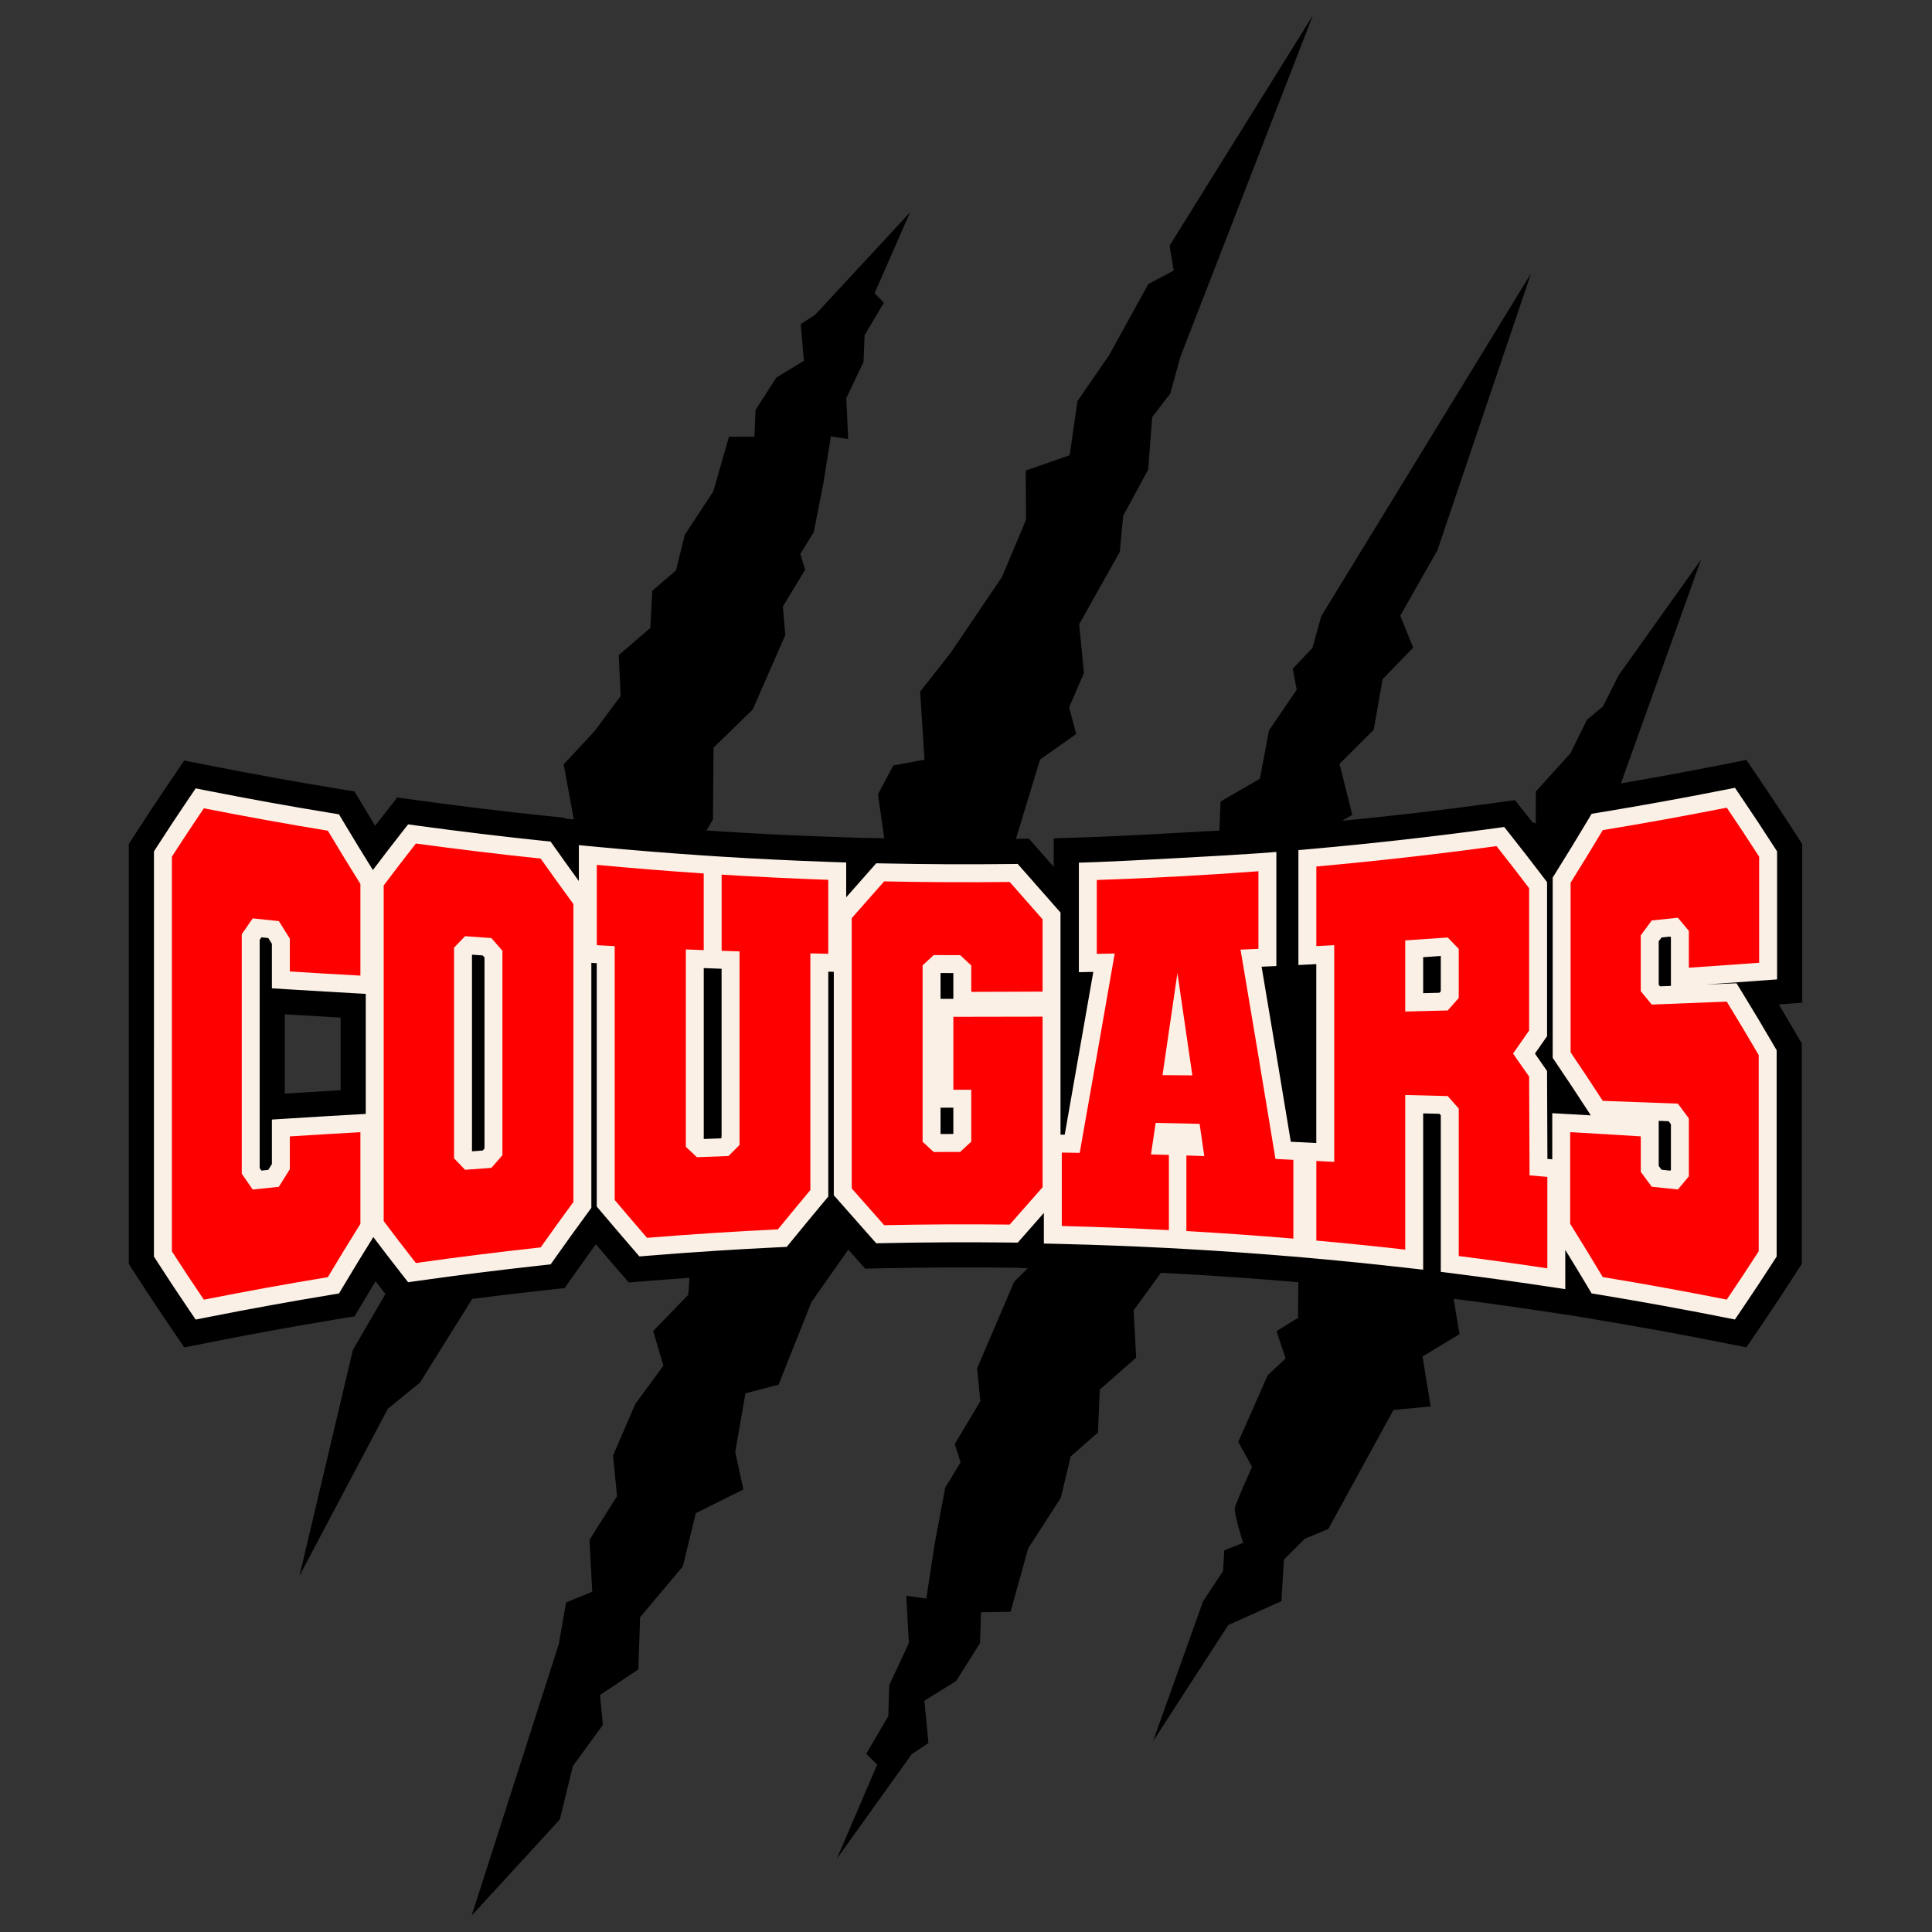
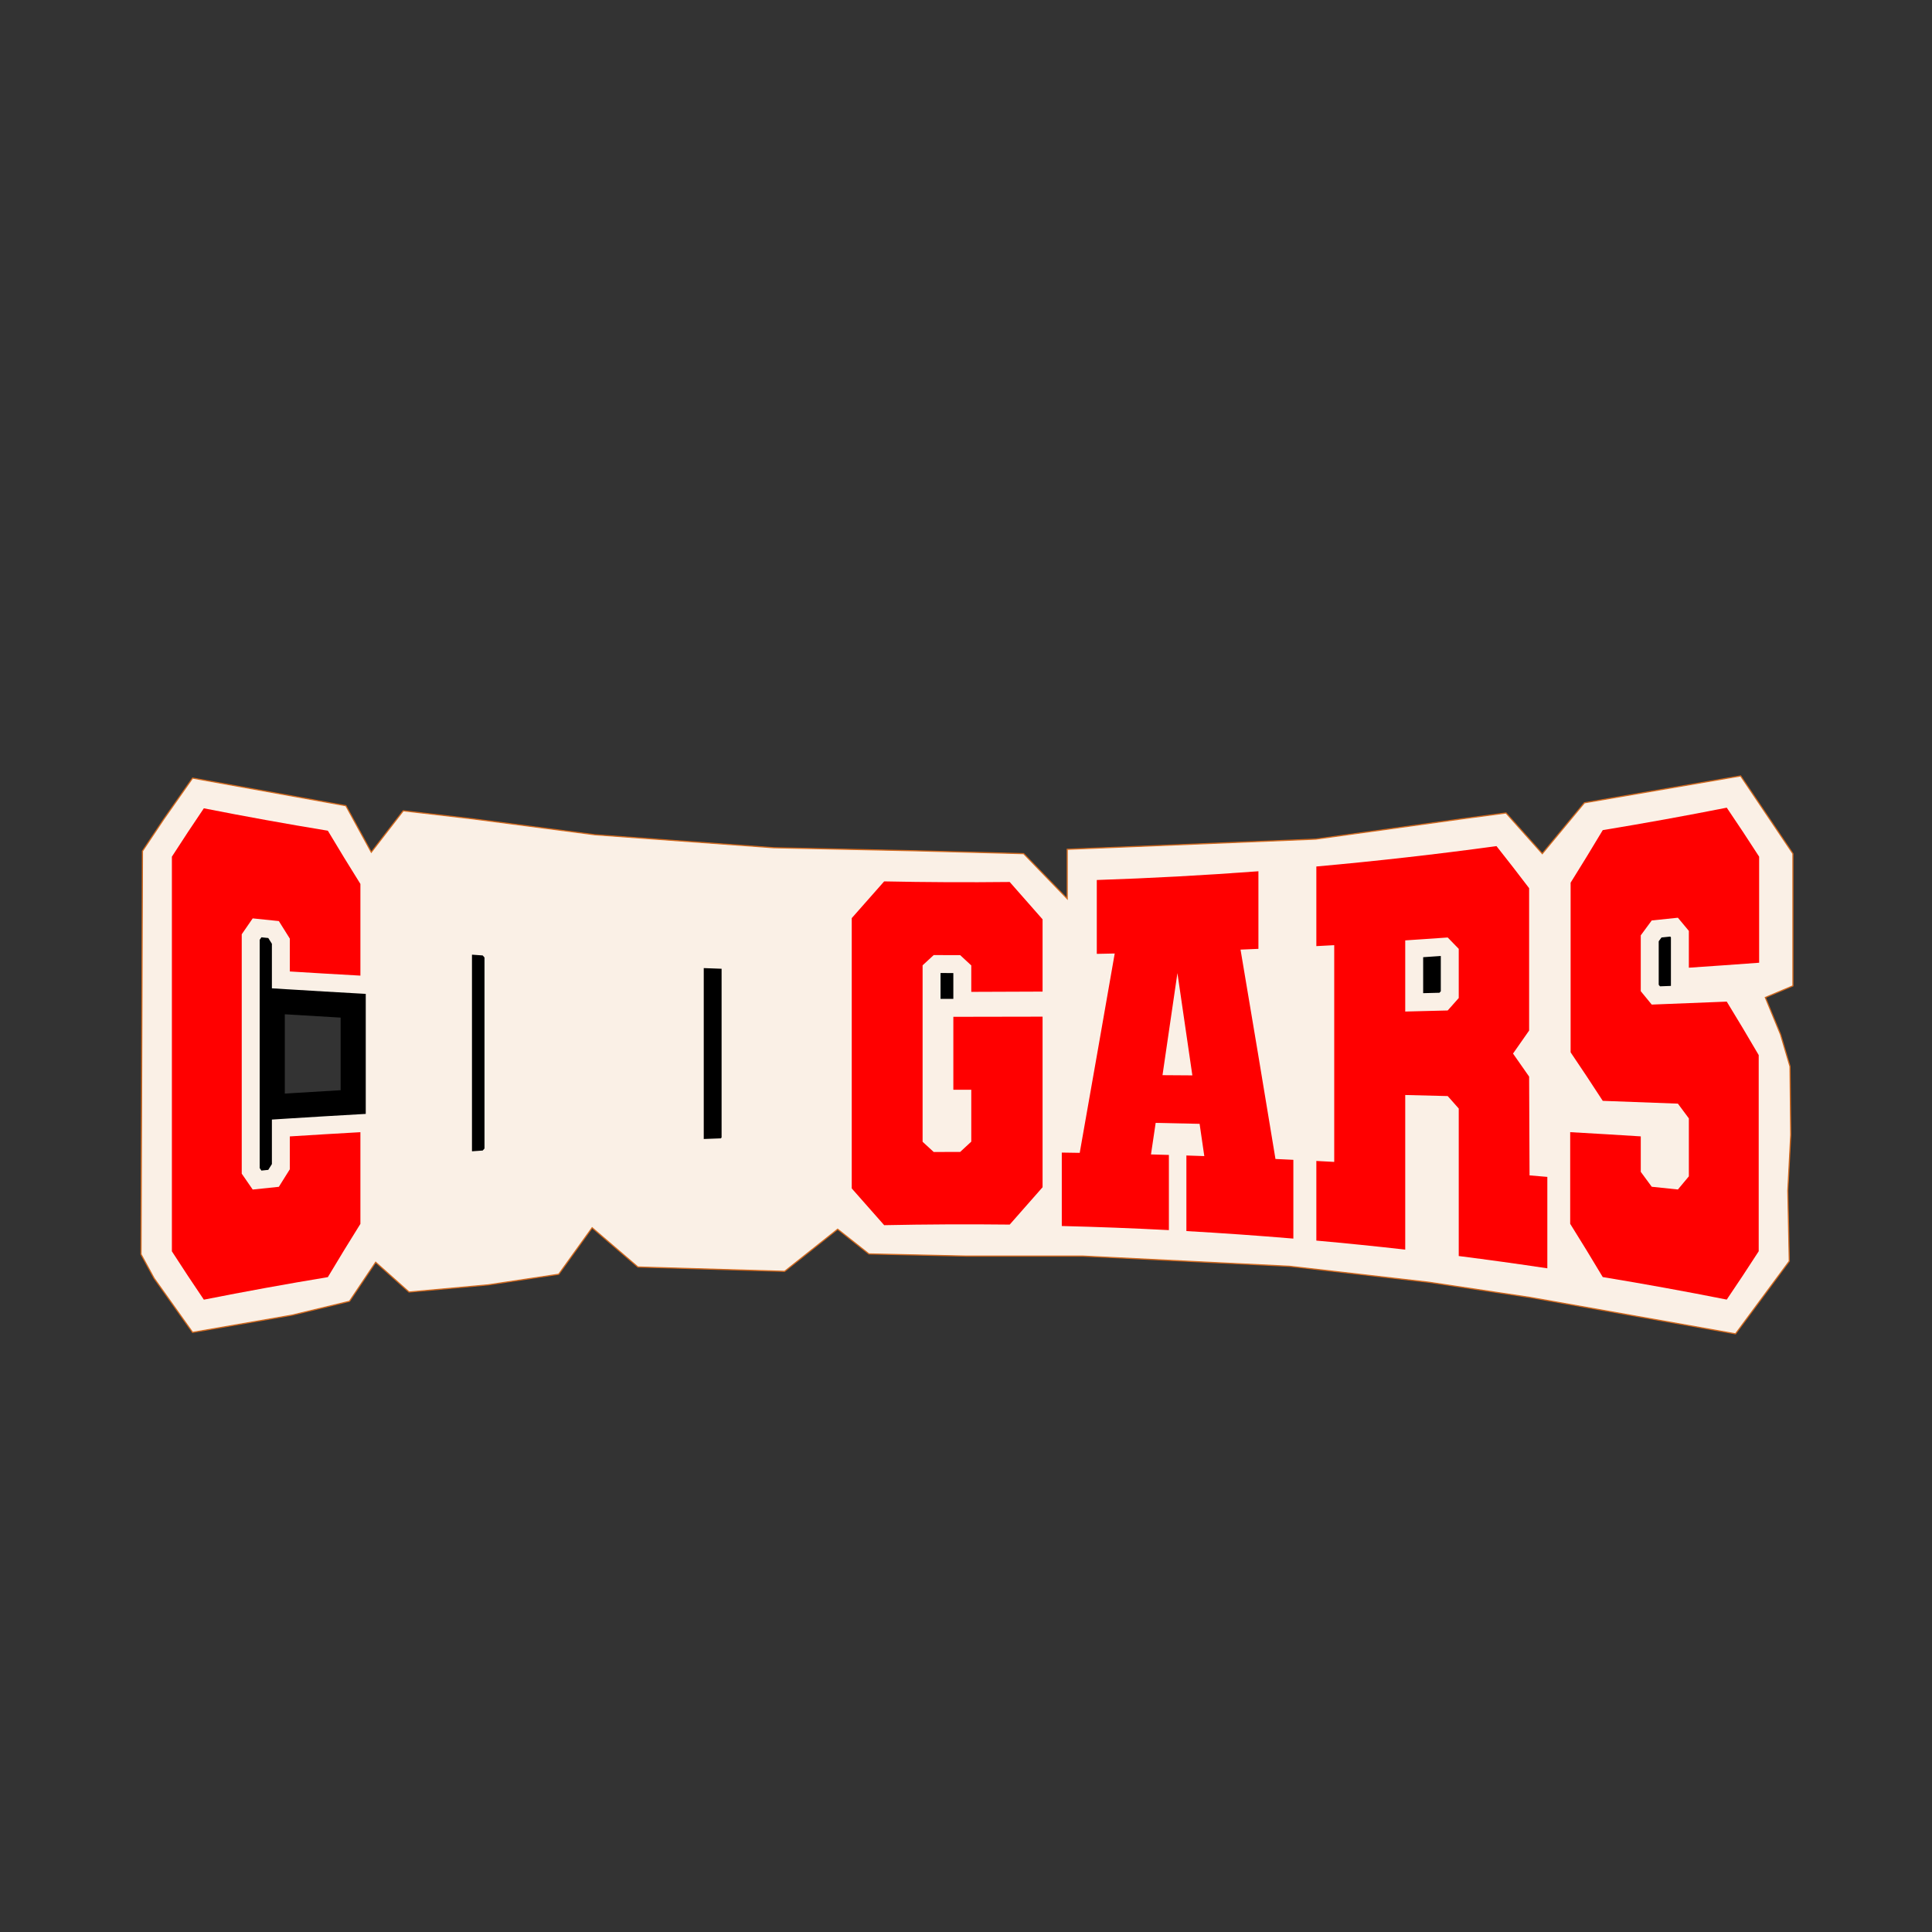
<svg xmlns="http://www.w3.org/2000/svg" xmlns:ns1="http://sodipodi.sourceforge.net/DTD/sodipodi-0.dtd" xmlns:ns2="http://www.inkscape.org/namespaces/inkscape" xmlns:xlink="http://www.w3.org/1999/xlink" id="uuid-36f92bad-ac29-442a-ac7b-c868625758af" data-name="Capa 1" viewBox="0 0 500 500" version="1.1" ns1:docname="cougars-05.svg" width="500" height="500" ns2:version="1.4.1 (1:1.4.1+202503302257+93de688d07)">
  <rect x="0" y="0" width="500" height="500" fill="#333333" stroke="none" />
  <ns1:namedview id="namedview19" pagecolor="#ffffff" bordercolor="#999999" borderopacity="1" ns2:showpageshadow="2" ns2:pageopacity="0" ns2:pagecheckerboard="0" ns2:deskcolor="#d1d1d1" ns2:zoom="0.5" ns2:cx="636" ns2:cy="106" ns2:window-width="1920" ns2:window-height="958" ns2:window-x="0" ns2:window-y="32" ns2:window-maximized="1" ns2:current-layer="uuid-36f92bad-ac29-442a-ac7b-c868625758af" />
  <defs id="defs3">
    <style id="style1">
      .uuid-5335ed93-2baf-4506-91ab-df6c5f7750be {
        fill: url(#uuid-5f63a6b6-0538-4f26-ab80-69463a40e6c9);
      }

      .uuid-806cf7da-91d9-4687-975b-707a7c7696b8 {
        fill: #fff;
      }

      .uuid-c9719d4f-ee6f-4674-b01c-be5065dba3f9 {
        fill: url(#uuid-76ff23cb-75fc-4666-8a18-55a432bab8b6);
      }

      .uuid-fe3abf88-d8c5-47ed-86d8-6aefa9dd1182 {
        fill: url(#uuid-8b7d03df-9153-46da-bdb9-e7d50333595f);
      }

      .uuid-0fb40878-49bc-4841-bb08-aa558b1d6592 {
        fill: #333;
      }

      .uuid-8f615d18-6302-4e72-9002-07cc472cdaf0 {
        fill: url(#uuid-9020d79d-05dc-4324-b05b-94c700d46b55);
      }

      .uuid-d2343331-8622-4774-879d-a0a6cda3c2f1 {
        fill: url(#uuid-e9da5fa0-5447-46c6-ba29-7ce0f6e3cf34);
      }

      .uuid-5484bd7a-0f57-4901-bf54-7319394bcad1 {
        fill: url(#uuid-7d9eaa0f-54be-4ba8-b95f-92cae5f35137);
      }

      .uuid-d526eca0-e9ed-4338-b143-0b19ab42f20e {
        fill: url(#uuid-fbb9e336-3ed9-4496-ad9a-c239a82324ea);
      }
    </style>
    <linearGradient id="uuid-8b7d03df-9153-46da-bdb9-e7d50333595f" data-name="Degradado sin nombre 52" x1="537.26" y1="1337.04" x2="537.26" y2="1926.29" gradientUnits="userSpaceOnUse">
      <stop offset=".17" stop-color="#ce4c09" id="stop1" />
      <stop offset=".42" stop-color="#ce2e09" id="stop2" />
      <stop offset="1" stop-color="#882710" id="stop3" />
    </linearGradient>
    <linearGradient id="uuid-76ff23cb-75fc-4666-8a18-55a432bab8b6" data-name="Degradado sin nombre 52" x1="829.65" y1="1337.04" x2="829.65" y2="1926.29" xlink:href="#uuid-8b7d03df-9153-46da-bdb9-e7d50333595f" />
    <linearGradient id="uuid-fbb9e336-3ed9-4496-ad9a-c239a82324ea" data-name="Degradado sin nombre 52" x1="1151.76" y1="1337.04" x2="1151.76" y2="1926.29" xlink:href="#uuid-8b7d03df-9153-46da-bdb9-e7d50333595f" />
    <linearGradient id="uuid-e9da5fa0-5447-46c6-ba29-7ce0f6e3cf34" data-name="Degradado sin nombre 52" x1="1474.73" y1="1337.04" x2="1474.73" y2="1926.29" xlink:href="#uuid-8b7d03df-9153-46da-bdb9-e7d50333595f" />
    <linearGradient id="uuid-7d9eaa0f-54be-4ba8-b95f-92cae5f35137" data-name="Degradado sin nombre 52" x1="1791.92" y1="1337.04" x2="1791.92" y2="1926.29" xlink:href="#uuid-8b7d03df-9153-46da-bdb9-e7d50333595f" />
    <linearGradient id="uuid-5f63a6b6-0538-4f26-ab80-69463a40e6c9" data-name="Degradado sin nombre 52" x1="2141.94" y1="1337.04" x2="2141.94" y2="1926.29" xlink:href="#uuid-8b7d03df-9153-46da-bdb9-e7d50333595f" />
    <linearGradient id="uuid-9020d79d-05dc-4324-b05b-94c700d46b55" data-name="Degradado sin nombre 52" x1="2462.45" y1="1337.04" x2="2462.45" y2="1926.29" xlink:href="#uuid-8b7d03df-9153-46da-bdb9-e7d50333595f" />
  </defs>
  <g id="g20" transform="matrix(0.188,0,0,0.188,-32.126,-32.124)" style="stroke-width:5.317">
    <path id="path19" style="display:inline;fill:#faf0e6;fill-rule:evenodd;stroke:#d2691e;stroke-width:1.595;stroke-linecap:round;paint-order:stroke fill markers" d="m 2567,1239 -215,37 -58,70 -50,-56 -60,8 -202,28 -342,14 v 68 l -60,-62 -150,-4 -193.977,-4.154 L 990,1320 l -169,-22 -95,-11 -44,57 -35,-64 -211,-38 -40,57 -29,43.5 -2,555 18,33 53,74.5 136.756,-23.688 79.197,-19.092 36.062,-53.74 45.961,41.014 108.895,-9.9 L 940,1925 l 46,-64 63,54 202,6 73,-58 43,34 135,3 h 160 l 284,14 192,22 140,21 282,50 74,-100 -2,-97 4,-77 -1,-94 -13,-44 -21,-51 38,-16 V 1346 Z M 541.645,1552.807 h 111.723 l 5.656,135.764 -113.137,7.072 z" />
    <g id="g18" style="fill:#ff0000;stroke-width:5.317">
      <path class="uuid-fe3abf88-d8c5-47ed-86d8-6aefa9dd1182" d="m 451.5,1283.56 c -14.68,21.62 -29.34,43.81 -44,66.61 v 543.26 c 14.66,22.78 29.32,44.96 44,66.56 56.77,-11.26 113.68,-21.6 170.69,-31.02 14.93,-25.03 29.87,-49.46 44.82,-73.32 v -126.22 c -32.42,1.83 -64.81,3.77 -97.16,5.82 v 45.23 c -5.03,7.98 -10.07,16.03 -15.1,24.15 -12.01,1.23 -24,2.48 -36,3.76 -5.03,-7.22 -10.06,-14.51 -15.09,-21.85 v -329.56 c 5.03,-7.35 10.05,-14.64 15.09,-21.87 11.99,1.26 23.99,2.51 36,3.72 5.03,8.11 10.07,16.16 15.1,24.14 v 45.23 c 32.35,2.01 64.73,3.92 97.16,5.72 V 1387.7 c -14.95,-23.85 -29.89,-48.26 -44.82,-73.28 -57.02,-9.36 -113.92,-19.64 -170.69,-30.84 z" id="path12" style="fill:#ff0000;stroke-width:5.317" />
-       <path class="uuid-c9719d4f-ee6f-4674-b01c-be5065dba3f9" d="m 743.38,1332.07 c -14.78,18.84 -29.55,38.07 -44.32,57.73 v 462 c 14.77,19.66 29.54,38.9 44.32,57.73 57.17,-8.09 114.44,-15.25 171.78,-21.5 15.02,-21.26 30.04,-42.1 45.07,-62.55 v -410.12 c -15.03,-20.46 -30.05,-41.3 -45.07,-62.57 -57.34,-6.01 -114.61,-12.92 -171.78,-20.73 z m 119.14,429.06 c -5.07,5.78 -10.13,11.6 -15.2,17.46 -12.08,0.84 -24.16,1.71 -36.23,2.6 -5.06,-5.23 -10.12,-10.49 -15.18,-15.78 v -290.03 c 5.06,-5.3 10.12,-10.56 15.18,-15.78 12.07,0.89 24.15,1.77 36.23,2.61 5.06,5.86 10.13,11.69 15.2,17.47 v 281.44 z" id="path13" style="fill:#ff0000;stroke-width:5.317" />
-       <path class="uuid-d526eca0-e9ed-4338-b143-0b19ab42f20e" d="m 1164.26,1479.71 c 8.22,0.29 16.43,0.58 24.65,0.85 v 266.49 c -5.09,5.05 -10.17,10.12 -15.26,15.21 -14.48,0.51 -28.95,1.04 -43.42,1.62 -5.08,-4.77 -10.17,-9.55 -15.25,-14.36 v -271.69 c 8.21,0.34 16.43,0.66 24.64,0.98 v -105.52 c -49.09,-3.28 -98.15,-7.24 -147.16,-11.86 v 110.58 c 8.2,0.44 16.4,0.88 24.61,1.3 v 349.45 c 14.84,17.59 29.69,34.94 44.55,52.09 60,-4.9 120.05,-8.79 180.15,-11.67 14.88,-18.23 29.76,-36.25 44.64,-54.08 v -325.8 c 8.22,0.19 16.45,0.36 24.67,0.53 v -101.8 c -48.96,-1.71 -97.9,-4.09 -146.8,-7.14 v 104.85 z" id="path14" style="fill:#ff0000;stroke-width:5.317" />
      <path class="uuid-d2343331-8622-4774-879d-a0a6cda3c2f1" d="m 1388.04,1384.15 c -14.89,16.84 -29.77,33.7 -44.66,50.59 0,124.04 0,248.08 0,372.12 14.89,16.9 29.77,33.75 44.66,50.59 57.59,-1.19 115.2,-1.47 172.79,-0.82 15.09,-17.15 30.17,-34.27 45.25,-51.41 v -234.84 c -40.94,0.17 -81.89,0.24 -122.83,0.22 v 100.41 c 8.23,0 16.46,0 24.68,0 v 71.43 c -5.09,4.71 -10.19,9.43 -15.28,14.15 -12.15,0 -24.29,0.04 -36.44,0.1 -5.09,-4.7 -10.19,-9.39 -15.28,-14.08 v -242.9 c 5.09,-4.69 10.19,-9.39 15.28,-14.09 12.15,0.06 24.29,0.09 36.44,0.1 5.09,4.72 10.19,9.44 15.28,14.15 v 36.39 c 32.72,-0.02 65.44,-0.14 98.15,-0.37 v -99.49 c -15.08,-17.14 -30.17,-34.26 -45.25,-51.41 -57.6,0.65 -115.2,0.38 -172.79,-0.82 z" id="path15" style="fill:#ff0000;stroke-width:5.317" />
      <path class="uuid-5484bd7a-0f57-4901-bf54-7319394bcad1" d="m 1878.58,1478.09 c 8.21,-0.33 16.43,-0.67 24.64,-1.03 v -106.82 c -74.09,5.55 -148.28,9.56 -222.5,12.04 v 101.68 c 8.23,-0.16 16.45,-0.33 24.67,-0.51 -16.06,92.14 -32.11,183.53 -48.18,274.43 -8.23,-0.14 -16.45,-0.27 -24.68,-0.38 v 101.09 c 49.16,1.21 98.31,3.09 147.44,5.65 v -103.49 c -8.22,-0.25 -16.44,-0.48 -24.66,-0.71 2.15,-14.45 4.31,-28.92 6.46,-43.41 20.16,0.39 40.32,0.82 60.47,1.3 2.15,14.78 4.31,29.58 6.46,44.41 -8.22,-0.29 -16.43,-0.57 -24.65,-0.83 0,34.68 0,69.36 0,104.05 49.12,2.78 98.2,6.23 147.25,10.35 v -108.45 c -8.21,-0.4 -16.41,-0.78 -24.62,-1.16 -16.03,-97.49 -32.06,-193.48 -48.09,-288.21 z m -107.41,172.87 c 6.85,-46.64 13.7,-93.47 20.55,-140.53 6.85,46.72 13.7,93.65 20.55,140.8 -13.7,-0.1 -27.39,-0.19 -41.1,-0.28 z" id="path16" style="fill:#ff0000;stroke-width:5.317" />
      <path class="uuid-5335ed93-2baf-4506-91ab-df6c5f7750be" d="m 2275.86,1652.91 c -7.39,-10.68 -14.77,-21.25 -22.16,-31.7 7.39,-10.45 14.78,-21.01 22.16,-31.69 v -196 c -14.97,-19.71 -29.94,-39 -44.92,-57.89 -82.49,11.26 -165.18,20.61 -247.99,28.05 0,36.54 0,73.08 0,109.61 8.2,-0.42 16.4,-0.86 24.61,-1.3 v 298.35 c -8.2,-0.45 -16.4,-0.88 -24.61,-1.31 0,36.54 0,73.08 0,109.62 40.82,3.67 81.61,7.82 122.36,12.42 v -212.83 c 19.5,0.47 38.99,0.96 58.47,1.47 5.07,5.67 10.13,11.38 15.19,17.13 v 203.07 c 40.7,5.17 81.36,10.81 121.96,16.91 v -125.85 c -8.16,-0.7 -16.32,-1.4 -24.48,-2.08 -0.19,-45.34 -0.39,-90.67 -0.58,-135.99 z m -96.89,-108.16 c -5.06,5.75 -10.13,11.46 -15.19,17.13 -19.48,0.51 -38.97,1.01 -58.47,1.47 v -97.94 c 19.5,-1.27 38.99,-2.6 58.47,-3.99 5.07,5.17 10.13,10.38 15.19,15.63 v 67.69 z" id="path17" style="fill:#ff0000;stroke-width:5.317" />
      <path class="uuid-8f615d18-6302-4e72-9002-07cc472cdaf0" d="m 2592.5,1496.16 v -145.99 c -14.85,-23.1 -29.71,-45.57 -44.58,-67.46 -56.77,11.23 -113.68,21.53 -170.7,30.91 -14.74,24.69 -29.49,48.79 -44.24,72.35 0,77.85 0,155.7 0,233.55 14.75,21.74 29.5,43.98 44.24,66.77 34.52,1.21 69,2.49 103.44,3.85 5.03,6.71 10.06,13.48 15.09,20.31 v 79.78 c -5.03,6.08 -10.06,12.11 -15.09,18.09 -11.99,-1.28 -23.99,-2.53 -36,-3.76 -5.03,-6.9 -10.07,-13.74 -15.11,-20.52 v -48.83 c -32.35,-2.05 -64.73,-3.98 -97.16,-5.81 0,42.06 0,84.12 0,126.18 14.95,23.86 29.89,48.27 44.82,73.3 57.02,9.41 113.93,19.74 170.7,31 14.68,-21.6 29.34,-43.76 44,-66.54 0,-90.02 0,-180.03 0,-270.05 -14.66,-25.17 -29.32,-49.69 -44,-73.59 -34.37,1.43 -68.79,2.79 -103.26,4.08 -5.03,-6.2 -10.07,-12.34 -15.11,-18.43 v -76.87 c 5.04,-6.78 10.07,-13.62 15.11,-20.52 12,-1.22 24,-2.47 36,-3.74 5.03,5.98 10.06,12.02 15.09,18.1 v 50.69 c 32.29,-2.17 64.54,-4.46 96.75,-6.84 z" id="path18" style="fill:#ff0000;stroke-width:5.317" />
    </g>
    <g id="g11" ns2:label="g11" style="fill:#000000;stroke-width:5.317">
      <path class="uuid-0fb40878-49bc-4841-bb08-aa558b1d6592" d="m 1139.66,1738.8 c 7.8,-0.3 15.61,-0.59 23.41,-0.87 0.38,-0.38 0.77,-0.77 1.15,-1.15 v -232.33 l -24.56,-0.91 z" id="path3" style="fill:#000000;stroke-width:5.317" />
      <path class="uuid-0fb40878-49bc-4841-bb08-aa558b1d6592" d="m 820.82,1485.08 c -0.07,0.08 -0.15,0.15 -0.22,0.23 v 270.18 c 0.08,0.08 0.15,0.16 0.23,0.24 4.85,-0.35 9.7,-0.7 14.55,-1.04 0.82,-0.94 1.64,-1.88 2.46,-2.82 v -262.91 c -0.82,-0.94 -1.64,-1.88 -2.46,-2.83 -4.85,-0.35 -9.7,-0.69 -14.54,-1.05 z" id="path4" style="fill:#000000;stroke-width:5.317" />
      <path class="uuid-0fb40878-49bc-4841-bb08-aa558b1d6592" d="m 568.33,1532.82 -23.16,-1.44 v -61.31 c -1.66,-2.64 -3.31,-5.28 -4.97,-7.93 -3.16,-0.32 -6.31,-0.65 -9.47,-0.98 -0.79,1.15 -1.58,2.3 -2.37,3.45 v 314.26 c 0.78,1.14 1.57,2.28 2.35,3.42 3.16,-0.33 6.32,-0.66 9.48,-0.99 1.66,-2.66 3.32,-5.31 4.98,-7.95 v -61.29 l 23.13,-1.47 c 32.23,-2.04 64.98,-4 97.32,-5.83 l 8.75,-0.49 v -165.24 l -8.73,-0.49 c -32.2,-1.79 -64.94,-3.72 -97.32,-5.74 z m 71.48,138.81 c -24.5,1.42 -49.19,2.93 -73.69,4.47 l -3.19,0.2 v -109.19 l 3.25,0.2 c 24.41,1.52 49.09,3 73.63,4.4 v 99.91 z" id="path5" style="fill:#000000;stroke-width:5.317" />
-       <path class="uuid-0fb40878-49bc-4841-bb08-aa558b1d6592" d="m 1465.62,1731.77 0.19,0.17 c 5.72,-0.02 11.43,-0.04 17.15,-0.05 l 0.28,-0.26 v -35.94 h -17.62 z" id="path6" style="fill:#000000;stroke-width:5.317" />
      <path class="uuid-0fb40878-49bc-4841-bb08-aa558b1d6592" d="m 1465.81,1510.33 -0.19,0.17 v 35.39 h 17.62 c 0,0 0,-35.26 0,-35.26 l -0.28,-0.26 c -5.72,0 -11.43,-0.03 -17.15,-0.05 z" id="path7" style="fill:#000000;stroke-width:5.317" />
-       <path class="uuid-0fb40878-49bc-4841-bb08-aa558b1d6592" d="m 2651.75,1332.77 -9.41,-14.65 c -14.89,-23.17 -30.17,-46.29 -45.41,-68.72 l -22.04,-32.44 -38.47,7.61 c -44.49,8.79 -89.48,17.07 -134.21,24.74 l 110.37,-308.2 -113.43,159.26 -21.77,43.1 -21.81,18.1 -22.88,46.24 -47.53,52.61 -0.24,43.97 c 0,0 -1.75,-0.58 -4.42,-1.56 -1.05,-1.33 -2.1,-2.69 -3.15,-4.02 l -20.99,-26.47 -33.46,4.57 c -67.63,9.23 -136.24,17.24 -204.5,23.9 l 14.07,-8.23 -17.67,-70.13 47.13,-47.01 12.29,-69.76 42.05,-43.25 -17.86,-43.99 51.14,-89.85 129,-381.47 -288.88,472.04 -12.1,43.62 -27.14,28.75 5.51,28.85 -38.11,55.93 -12.6,66.53 -54.09,31.36 -1.66,40.03 c -58.52,3.42 -144.5,7.92 -170.81,8.8 l -57.27,1.92 v 39.18 l -34.11,-38.76 -17.9,0.2 33.33,-109.26 49.69,-34.97 -9.8,-36.76 20.41,-47.22 -6.51,-67.24 55.92,-99.68 4.58,-49.46 34.43,-63.66 5.5,-72.18 24.95,-32.58 13.86,-50.36 182.42,-470.14 -197.24,316.97 5.66,34.33 -34.9,18.46 -53.78,97.59 -43.8,63.63 -10.74,74.57 -60.42,20.93 0.32,67.84 -32.98,78.61 -71.02,104.91 -41.7,53.05 5.95,93.69 -42.94,7.93 -21.13,39.75 8.68,60.53 -26.37,-0.55 -0.13,0.14 -48.55,-1.69 c -48.15,-1.68 -97,-4.06 -145.12,-7.06 l -24.45,-1.58 c -0.05,0 -0.11,0 -0.16,-0.01 l 9.01,-15.13 0.76,-98.91 53.93,-52.46 44.89,-102.55 -3.41,-39.26 30.7,-50.55 -6.6,-22.05 18.47,-29.77 12.97,-66.03 10.65,-65.84 23.72,3.69 -2.55,-56.28 23.73,-49.97 1.48,-36.84 26.54,-44.55 -12.83,-13.06 48.81,-111.35 -130.53,140.92 -19.93,12.94 4.39,50.48 -37.78,22.89 -28.86,44.75 -1.48,36.84 -35.09,0.07 -21.54,75.21 -39.26,59.72 -12.11,49.01 -32.65,28.11 -2.58,51.05 -43.53,37.48 2.55,56.28 -35.59,48.12 -42.8,45.9 13.9,75.91 -11.92,-1.12 -0.79,-1.12 -26.72,-2.8 c -56.46,-5.92 -113.63,-12.82 -169.93,-20.51 l -33.67,-4.61 -20.97,26.74 c -3.11,3.97 -6.27,8.02 -9.48,12.15 -4.79,-7.9 -9.54,-15.78 -14.21,-23.61 l -14.11,-23.63 -27.17,-4.47 c -56.09,-9.21 -112.89,-19.47 -168.82,-30.5 l -38.48,-7.59 -22.02,32.45 c -15.04,22.16 -30.12,44.98 -44.82,67.85 l -9.41,14.64 v 578.08 l 9.42,14.64 c 14.67,22.81 29.75,45.62 44.82,67.8 l 22.05,32.46 38.49,-7.64 c 55.75,-11.06 112.55,-21.38 168.82,-30.68 l 27.14,-4.48 14.09,-23.62 c 4.86,-8.15 9.8,-16.35 14.8,-24.59 3,3.86 5.96,7.66 8.88,11.38 l 4.65,5.92 0.04,0.11 -44.76,77.12 -73.5,310.85 121.56,-229.87 44.49,-36.37 71.7,-114.96 c 33.59,-4.3 67.24,-8.33 100.64,-11.97 l 26.57,-2.89 15.41,-21.82 c 9.06,-12.82 18.27,-25.7 27.54,-38.5 8.46,9.91 17.06,19.91 25.71,29.9 l 19.66,22.71 29.95,-2.44 c 17.84,-1.46 35.77,-2.8 53.72,-4.08 l -1.79,23.45 -48.25,49.92 13.98,47.66 -38.61,52.76 -30.61,70.83 5.42,56.04 -37.88,60.23 3.78,71.28 -36.03,14.8 -10.04,57.53 -119.95,373.59 121.44,-132.41 17.88,-73.37 41.34,-56.79 -3.98,-41.09 52.79,-35.27 2.41,-71.88 58.81,-69.79 17.88,-73.37 65.52,-32.74 -11.25,-51.7 14.06,-80.54 45.68,-11.96 45.19,-113.72 50.73,-72.21 c 1.66,1.88 3.33,3.77 4.99,5.65 l 18.18,20.57 27.45,-0.57 c 56.78,-1.17 114.28,-1.44 170.91,-0.81 l 13.12,0.15 v 0.38 l 12.38,0.31 -18.65,18.49 -51.02,119.22 4.38,45.29 -35.1,58.91 7.89,25.36 -21.12,34.7 -14.36,76.49 -11.66,76.23 -27.57,-3.86 3.57,64.96 -27.01,58.13 -1.32,42.58 -30.34,51.92 15.04,14.87 -55.47,129.45 103.04,-143.85 23,-15.29 -5.64,-58.23 43.62,-27.08 33.03,-52.18 1.32,-42.58 40.74,-0.68 24.2,-87.24 44.94,-69.66 13.54,-56.82 37.6,-33.03 2.45,-59.01 50.14,-44.04 -3.57,-64.96 37.6,-51.78 c 2.63,0.13 5.27,0.25 7.9,0.38 l 23.89,1.3 c 48.36,2.73 97.35,6.17 145.62,10.23 l 11.81,1.03 -0.41,48.99 -29.67,18.38 12.62,37.56 -24.72,23.07 -40.53,91.82 19.05,34.35 c 0,0 -22.24,48.69 -23.72,56.59 -1.48,7.9 11.39,48.02 11.39,48.02 l -25.96,10.27 -1.72,28.6 -27.44,41.43 -68.94,192.81 103.57,-159.97 73.18,-32.94 3.45,-57.21 28.68,-28.63 32.39,-13.48 89.72,-163.8 51.18,-4.95 -11.14,-68.72 50.93,-30.78 -8.19,-48.65 c 39.93,5.07 80.4,10.69 120.29,16.69 l 48.21,7.25 27.24,4.65 c 56.13,9.26 112.93,19.57 168.82,30.66 l 38.48,7.63 22.05,-32.45 c 15.02,-22.11 30.1,-44.91 44.81,-67.76 l 9.43,-14.65 v -303.47 l -8.05,-13.82 c -7.77,-13.35 -15.65,-26.69 -23.56,-39.9 l 32.18,-2.39 v -218.42 z m -703.45,201.66 v 0.74 c -0.04,-0.24 -0.08,-0.49 -0.12,-0.73 h 0.12 z m 668.89,-15.34 -22.86,1.69 c -24.82,1.84 -50.14,3.65 -75.52,5.4 9.37,-0.38 18.75,-0.76 28.1,-1.15 l 14.48,-0.6 7.58,12.35 c 14.86,24.2 29.77,49.13 44.29,74.09 l 3.35,5.76 v 283.97 l -3.93,6.1 c -14.54,22.6 -29.46,45.16 -44.34,67.05 l -9.19,13.52 -16.04,-3.18 c -56.18,-11.14 -113.35,-21.52 -169.91,-30.86 l -11.31,-1.87 -5.87,-9.84 c -9.99,-16.74 -20.17,-33.5 -30.4,-50.08 v 54.07 l -28.36,-4.26 c -40.26,-6.05 -81.1,-11.72 -121.4,-16.84 l -21.58,-2.74 v -215.48 c -0.61,-0.69 -1.22,-1.38 -1.83,-2.07 -7.48,-0.19 -14.96,-0.39 -22.45,-0.57 v 215.17 l -27.46,-3.11 c -40.37,-4.56 -81.35,-8.72 -121.81,-12.36 l -15.75,-1.42 -15.76,-1.33 c -48.58,-4.09 -97.9,-7.55 -146.57,-10.3 l -23.96,-1.3 c -48.71,-2.54 -98.08,-4.43 -146.76,-5.62 l -24.08,-0.59 v -42.11 l -35.97,40.87 -11.33,-0.13 c -57.08,-0.64 -114.94,-0.37 -172.01,0.81 l -11.44,0.24 -7.57,-8.57 c -14.9,-16.85 -29.79,-33.71 -44.69,-50.62 l -6.16,-7 v -307.53 l -7.61,-0.15 v 309.52 l -5.73,6.87 c -15.17,18.18 -30.13,36.31 -44.47,53.88 l -6.96,8.52 -10.99,0.53 c -59.5,2.85 -119.83,6.76 -179.32,11.62 l -12.47,1.02 -8.19,-9.46 c -15.29,-17.66 -30.35,-35.26 -44.75,-52.33 l -5.82,-6.9 v -335.05 c -0.42,-0.02 -0.83,-0.05 -1.25,-0.07 l -6.19,-0.34 v 337.27 l -4.79,6.52 c -15.08,20.52 -30.15,41.44 -44.8,62.18 l -6.42,9.09 -11.07,1.21 c -56.84,6.19 -114.38,13.39 -171,21.4 l -14.1,1.99 -8.79,-11.2 c -13.2,-16.83 -26.32,-33.93 -39.17,-50.96 -13.96,22.36 -27.87,45.13 -41.39,67.79 l -5.87,9.84 -11.31,1.87 c -56.58,9.35 -113.75,19.73 -169.91,30.88 l -16.04,3.18 -9.19,-13.52 c -14.89,-21.92 -29.81,-44.49 -44.34,-67.08 l -3.93,-6.1 V 1342.9 l 3.92,-6.1 c 14.56,-22.64 29.47,-45.23 44.34,-67.12 l 9.18,-13.52 16.03,3.16 c 56.2,11.09 113.37,21.42 169.92,30.7 l 11.32,1.86 5.88,9.85 c 13.4,22.45 27.11,44.88 40.8,66.82 13.04,-17.28 26.36,-34.65 39.76,-51.73 l 8.74,-11.14 14.03,1.92 c 56.66,7.74 114.19,14.68 171.01,20.64 l 11.13,1.17 6.46,9.14 c 10.66,15.09 21.53,30.19 32.43,45.19 v -49.45 l 27.01,2.55 c 48.59,4.58 97.87,8.55 146.49,11.8 l 24.53,1.59 c 48.45,3.02 97.62,5.41 146.13,7.1 l 23.83,0.83 v 47.91 c 11.26,-12.77 22.52,-25.53 33.79,-38.27 l 7.57,-8.57 11.44,0.24 c 57.1,1.18 114.97,1.47 172,0.81 l 11.33,-0.13 58.89,66.91 v 305.73 l 2.12,0.03 c 1.22,0.02 2.45,0.04 3.68,0.05 13.95,-79.02 26.91,-152.8 39.36,-224.11 l -19.89,0.39 v -150.74 l 23.86,-0.8 c 36.45,-1.22 185.72,-9.31 221.48,-11.99 l 26.53,-1.98 v 157.07 l -20.32,0.88 c 13.69,81.11 27.18,161.95 40.2,240.99 1.57,0.07 3.14,0.15 4.7,0.23 l 5.77,0.28 v -0.04 l 12.35,0.64 5.38,0.26 v 0.02 l 6.88,0.36 v -246.29 l -24.61,1.27 v -158.19 l 22.48,-2.02 c 82.12,-7.37 165.17,-16.76 246.86,-27.92 l 13.94,-1.91 8.74,11.03 c 15.26,19.25 30.48,38.86 45.24,58.3 l 5.03,6.62 v 212.01 l -4.38,6.34 c -4.09,5.92 -8.19,11.8 -12.28,17.65 4.1,5.85 8.19,11.73 12.28,17.66 l 4.35,6.29 0.52,121.05 c 0.67,0.06 1.34,0.12 2.01,0.17 l 4.66,0.4 v -63.53 l 26.08,1.47 c 8.99,0.51 17.98,1.03 26.97,1.55 l -4.26,-6.59 c -14.4,-22.25 -29.18,-44.56 -43.94,-66.31 l -4.26,-6.28 v -248.23 l 3.77,-6.01 c 14.76,-23.56 29.55,-47.75 43.97,-71.89 l 5.88,-9.84 11.31,-1.86 c 56.46,-9.29 113.63,-19.65 169.92,-30.77 l 16.03,-3.17 9.18,13.51 c 15.07,22.18 30.18,45.05 44.92,67.99 l 3.92,6.1 v 176.17 z" id="path8" style="fill:#000000;stroke-width:5.317" />
      <path class="uuid-0fb40878-49bc-4841-bb08-aa558b1d6592" d="m 2458.1,1461.4 c -1.28,1.74 -2.57,3.48 -3.85,5.22 v 59.86 c 0.59,0.72 1.18,1.44 1.77,2.16 5,-0.19 10.02,-0.38 15.04,-0.58 v -66.84 c -0.3,-0.36 -0.6,-0.72 -0.9,-1.07 -4.02,0.42 -8.04,0.84 -12.07,1.25 z" id="path9" style="fill:#000000;stroke-width:5.317" />
      <path class="uuid-0fb40878-49bc-4841-bb08-aa558b1d6592" d="m 2130,1488.53 v 49.53 c 7.48,-0.19 14.96,-0.38 22.44,-0.57 0.61,-0.69 1.22,-1.38 1.84,-2.07 v -48.35 c -0.06,-0.06 -0.12,-0.13 -0.18,-0.19 -8.03,0.56 -16.06,1.12 -24.1,1.66 z" id="path10" style="fill:#000000;stroke-width:5.317" />
-       <path class="uuid-0fb40878-49bc-4841-bb08-aa558b1d6592" d="m 2454.25,1713.81 v 62.07 c 1.29,1.74 2.57,3.48 3.86,5.23 4.02,0.42 8.05,0.84 12.07,1.26 0.29,-0.35 0.59,-0.71 0.88,-1.06 v -62.75 c -1.04,-1.41 -2.09,-2.82 -3.14,-4.23 -4.56,-0.18 -9.12,-0.35 -13.68,-0.53 z" id="path11" style="fill:#000000;stroke-width:5.317" />
    </g>
  </g>
</svg>